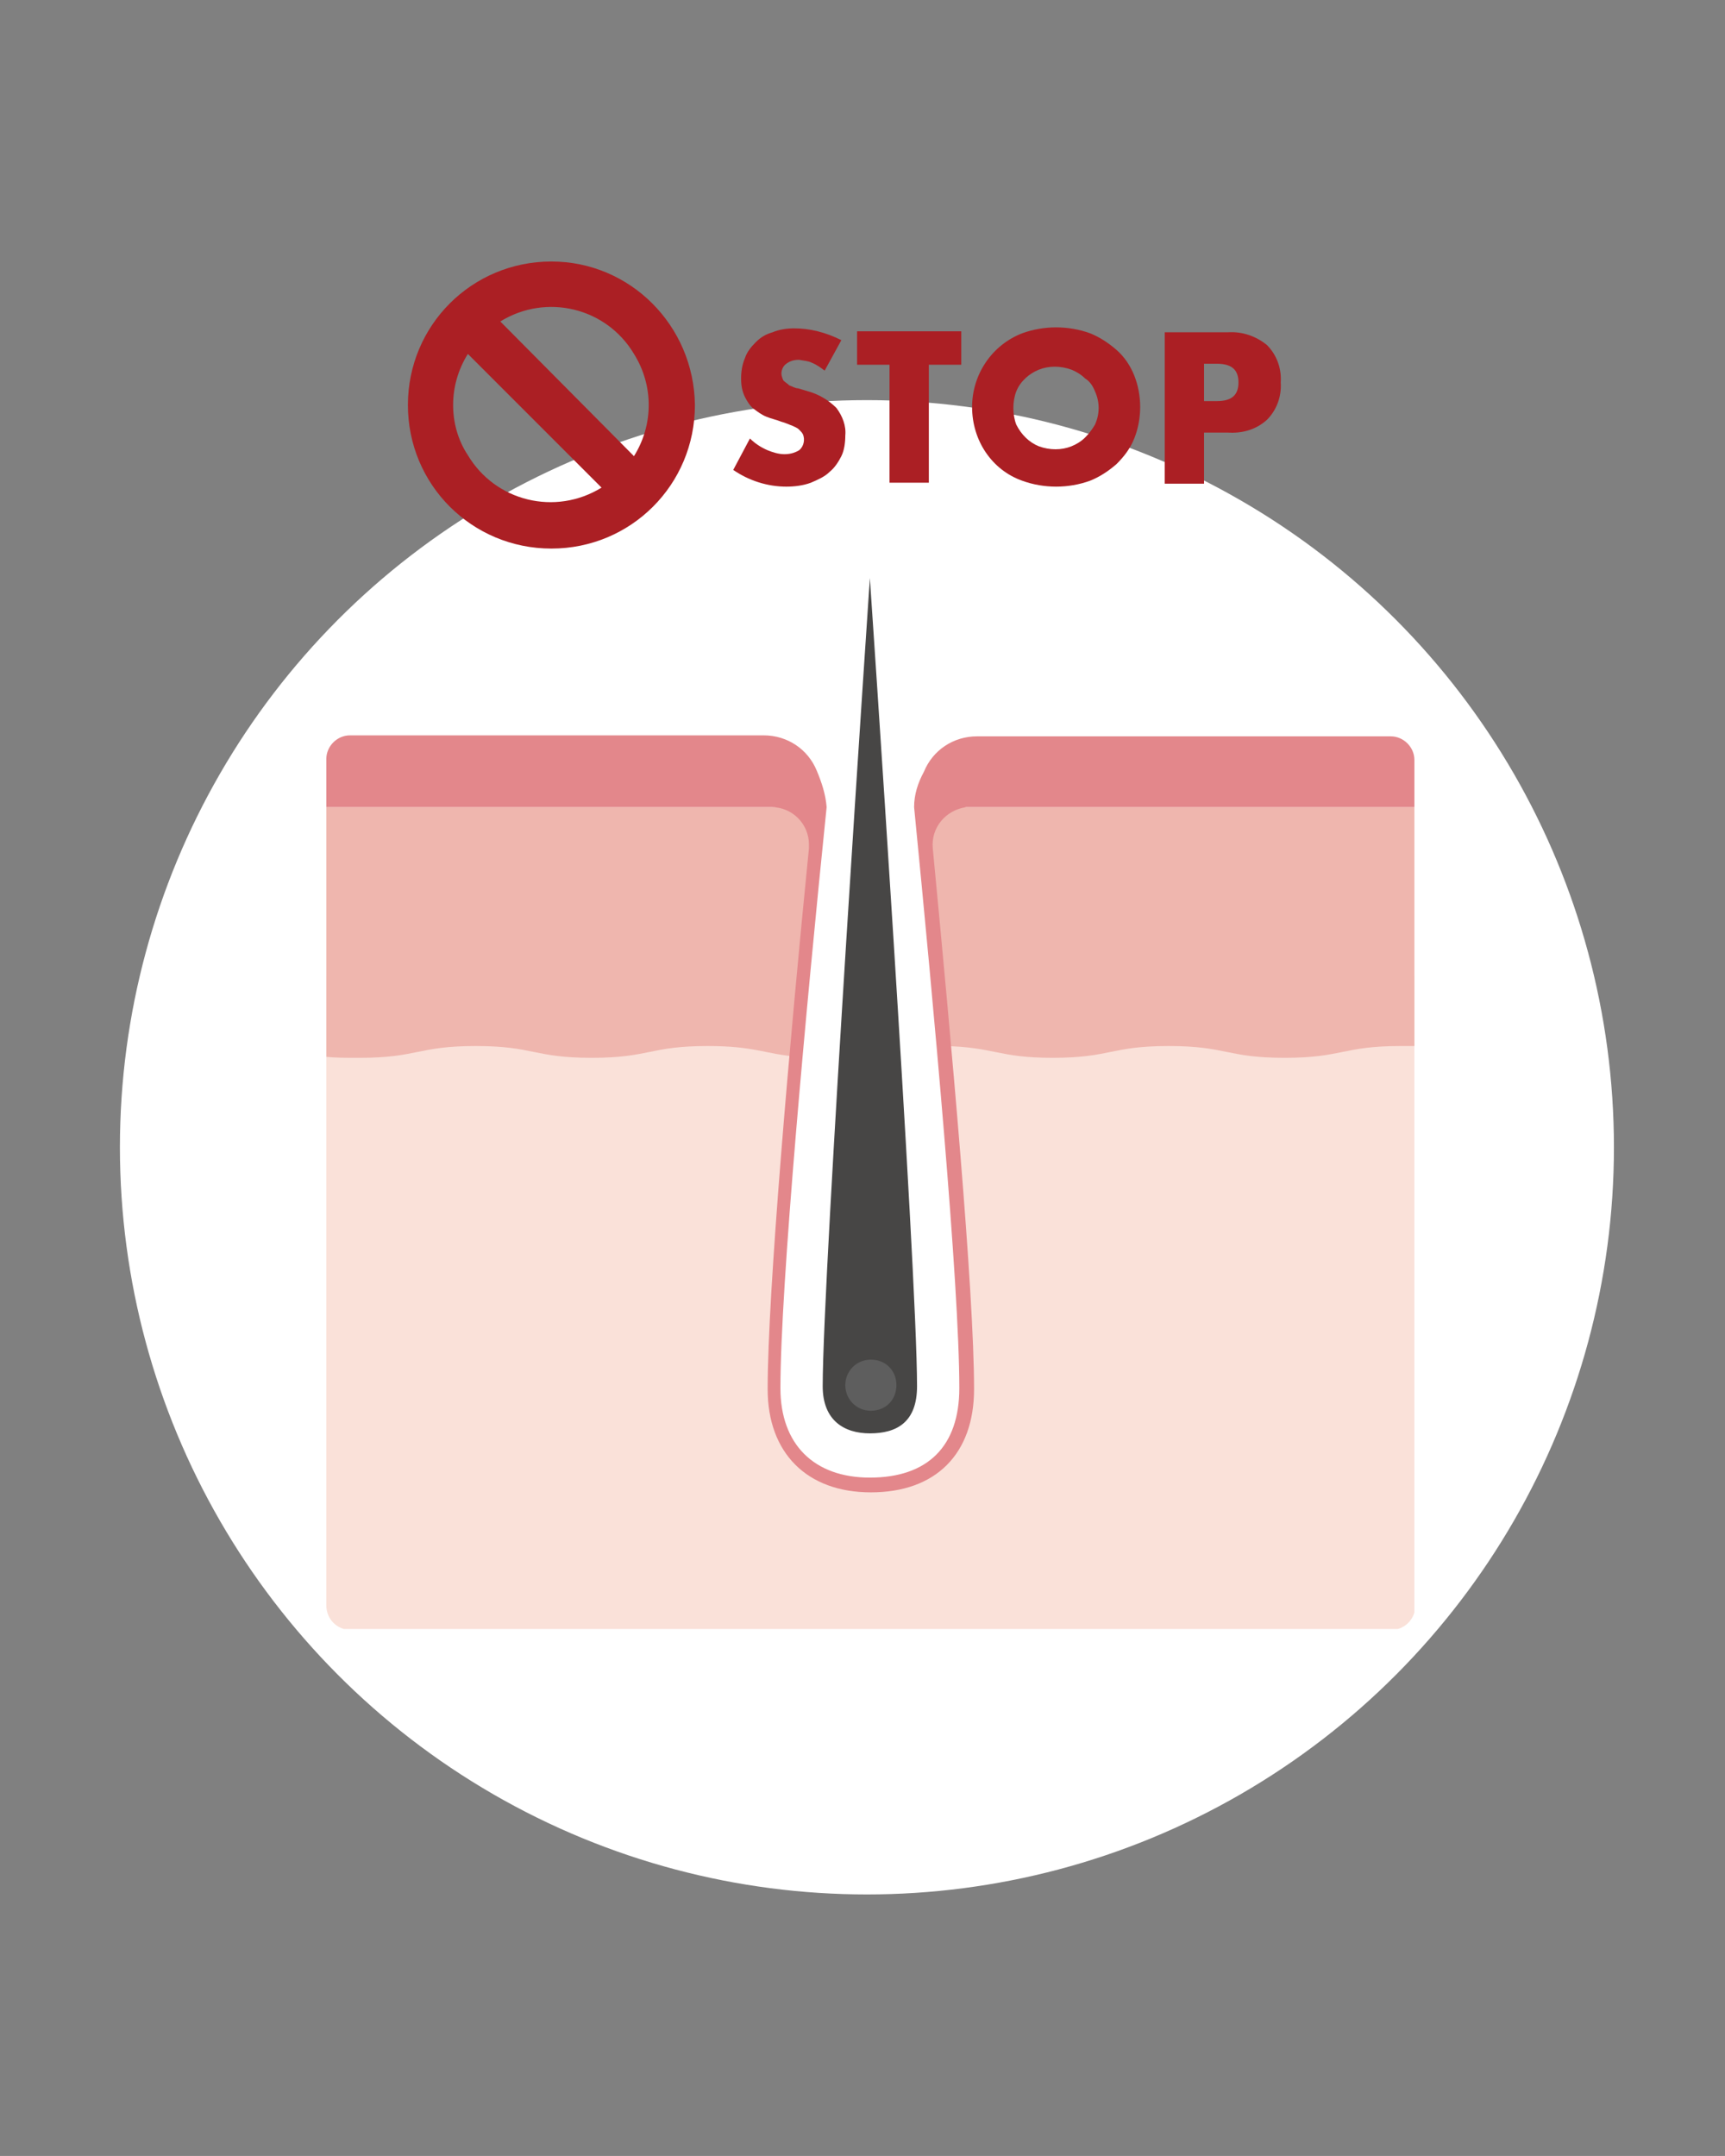
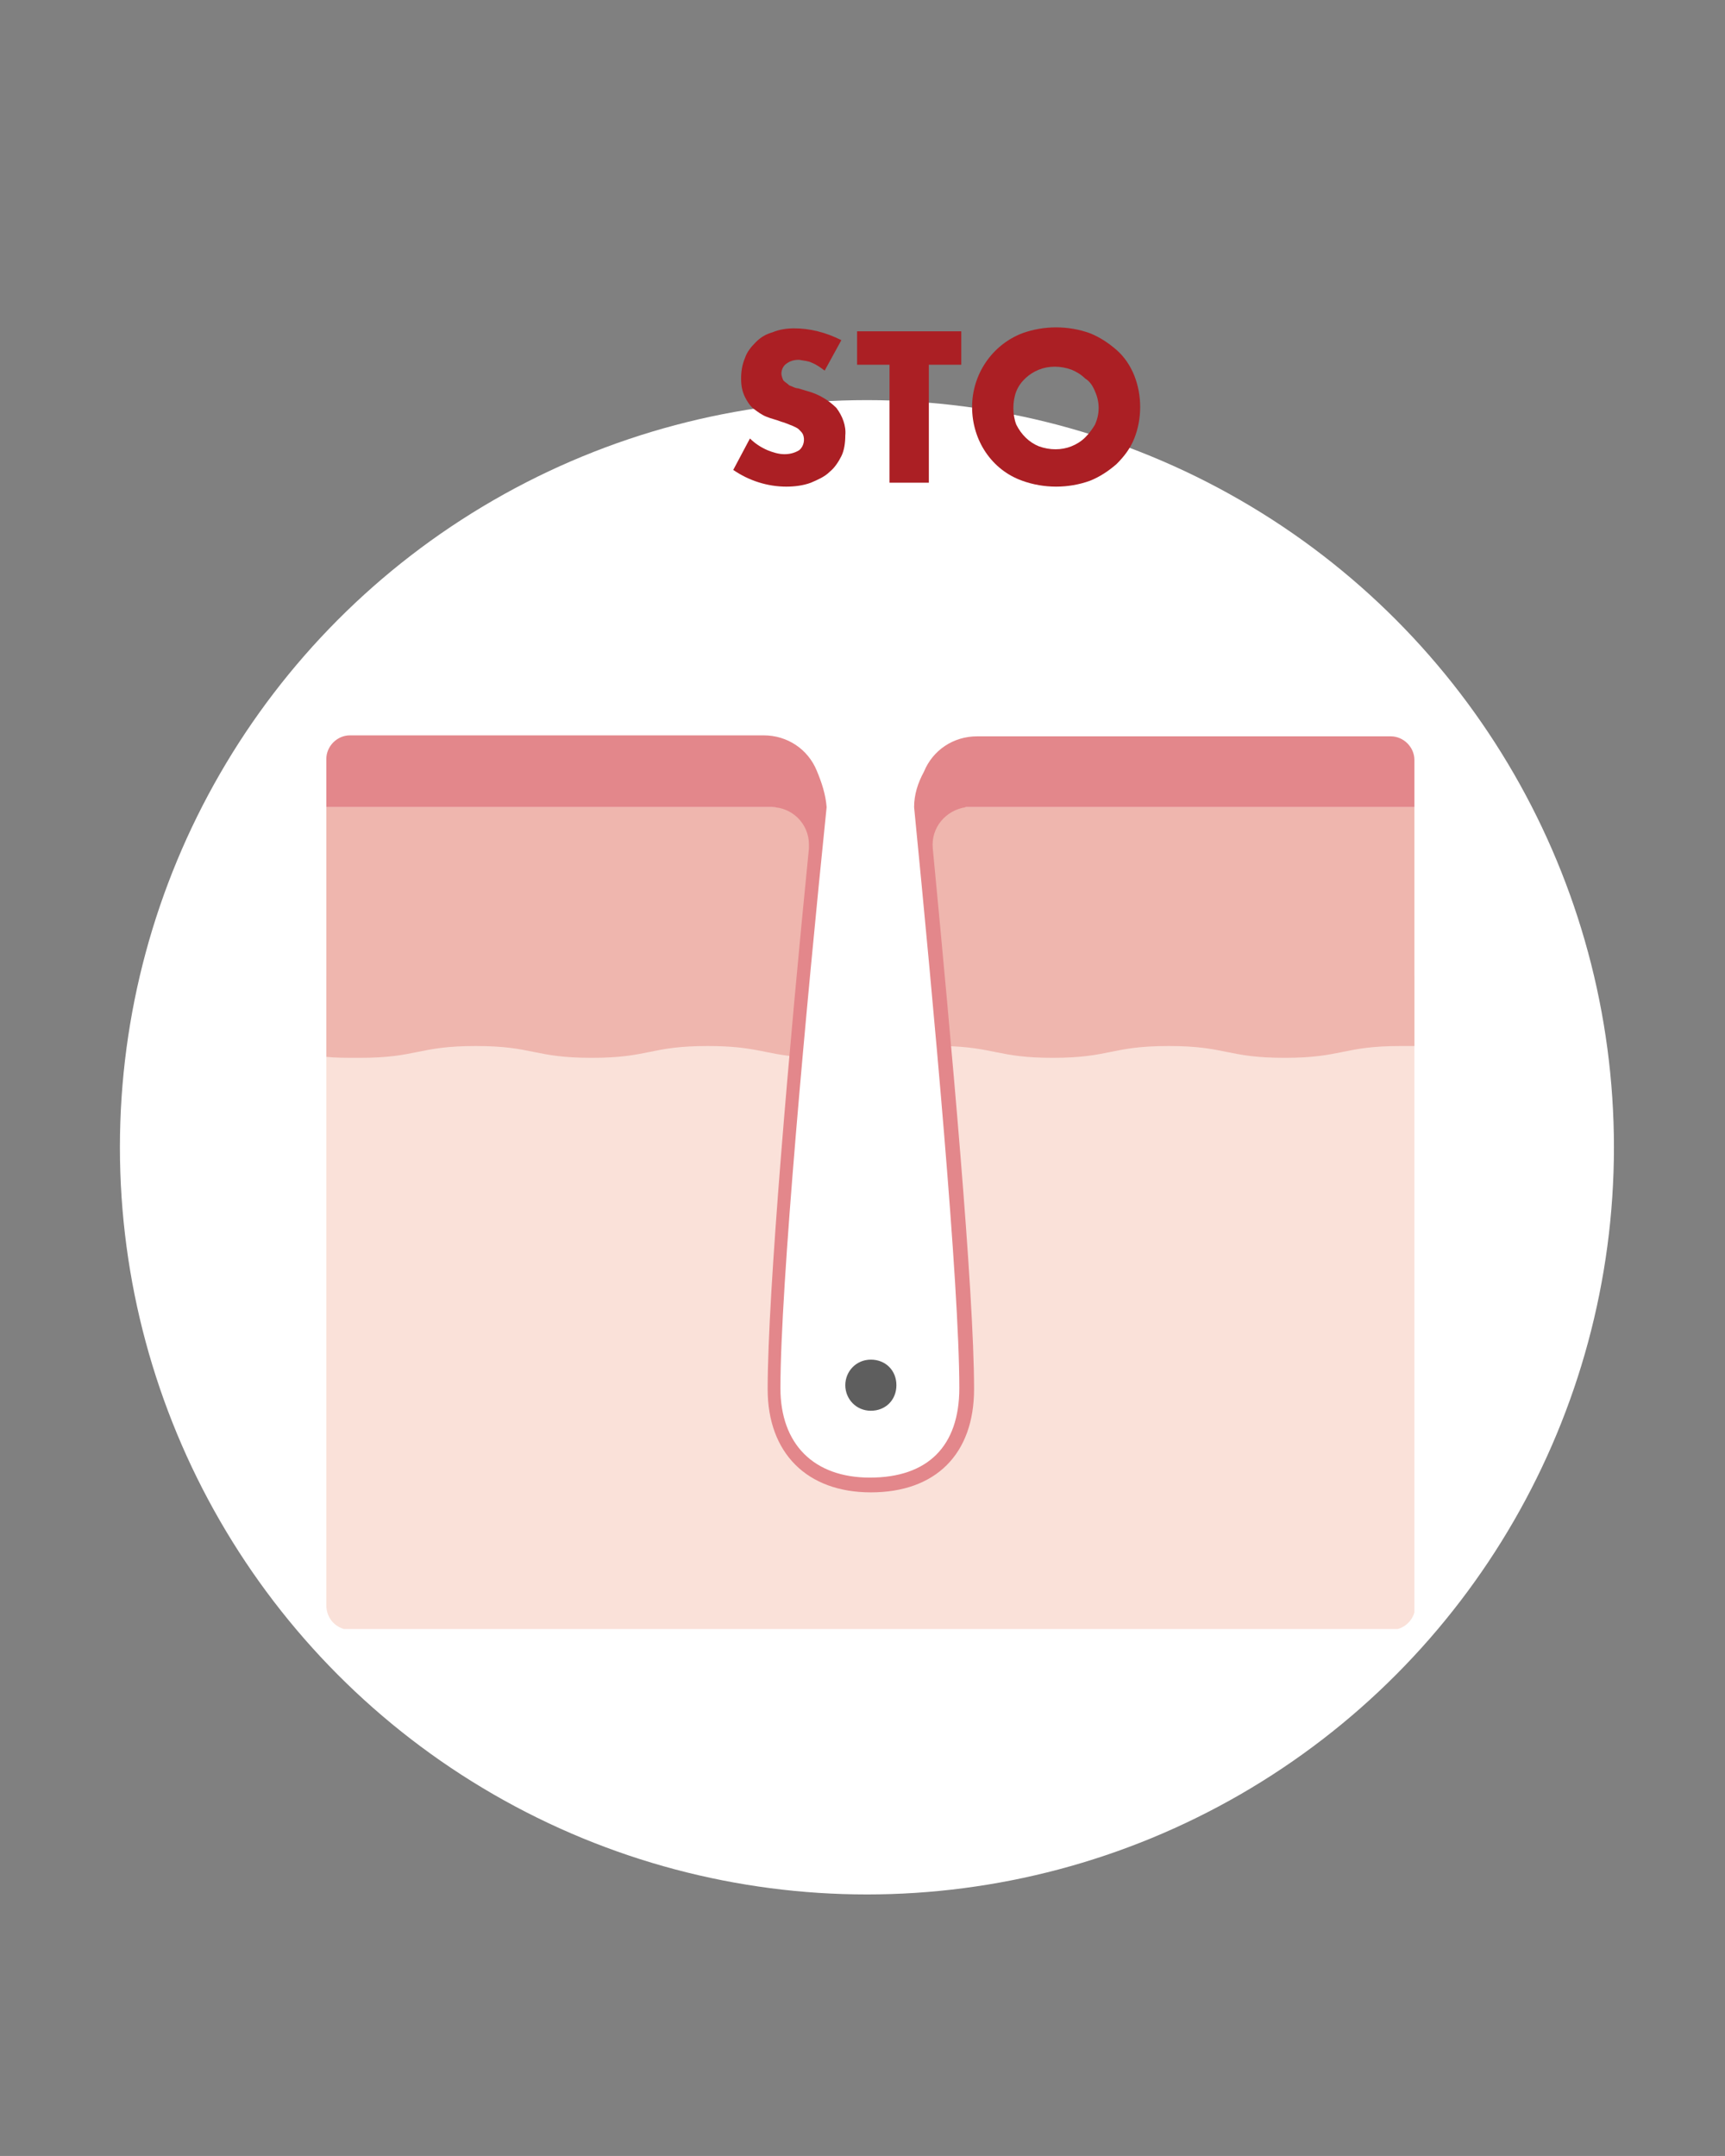
<svg xmlns="http://www.w3.org/2000/svg" xmlns:xlink="http://www.w3.org/1999/xlink" version="1.1" id="レイヤー_1" x="0px" y="0px" viewBox="0 0 175.5 219.3" style="enable-background:new 0 0 175.5 219.3;" xml:space="preserve">
  <rect x="0" y="0" width="175.5" height="219.3" fill="#808080" stroke="none" />
  <style type="text/css">
	.st0{fill:#FFFFFF;}
	.st1{clip-path:url(#SVGID_00000150800622870908503660000009409615916670383488_);}
	.st2{fill:#FAE1D9;}
	.st3{fill:#EFB6AE;}
	.st4{fill:#474645;}
	.st5{fill:#5E5E5E;}
	.st6{fill:#E3878B;}
	.st7{fill:#AB1F24;}
</style>
  <circle id="楕円形_13" class="st0" cx="88.2" cy="116.7" r="76" />
  <g id="グループ_302" transform="translate(21)">
    <g>
      <defs>
        <rect id="SVGID_1_" x="12.2" y="26.6" width="110.7" height="139.1" />
      </defs>
      <clipPath id="SVGID_00000049932002006572925800000007201481955619897519_">
        <use xlink:href="#SVGID_1_" style="overflow:visible;" />
      </clipPath>
      <g id="グループ_301" transform="translate(0 0)" style="clip-path:url(#SVGID_00000049932002006572925800000007201481955619897519_);">
        <path id="パス_2894" class="st2" d="M74.3,99.3c1.6,16.8,3,34.1,3,42c0,6.2-3.6,9.8-9.8,9.8c-6,0-9.8-3.8-9.8-9.8     c0-7.6,1.4-25.1,3-42H12.2v64c0,1.4,1.1,2.5,2.5,2.5c0,0,0,0,0,0h105.8c1.4,0,2.5-1.1,2.5-2.5c0,0,0,0,0,0v-64H74.3z" />
        <path id="パス_2895" class="st3" d="M62.4,82.1H12.2v25.4c0.9,0.1,2,0.1,3.4,0.1c5.9,0,5.9-1.2,11.8-1.2s5.9,1.2,11.8,1.2     s5.9-1.2,11.8-1.2c4.8,0,5.7,0.8,9.2,1.1C60.8,98.8,61.6,89.9,62.4,82.1" />
        <path id="パス_2896" class="st3" d="M72.7,82.1c0.7,7.5,1.6,16,2.3,24.3c5.2,0.1,5.5,1.2,11.1,1.2c5.9,0,5.9-1.2,11.8-1.2     s5.9,1.2,11.8,1.2s5.9-1.2,11.8-1.2c0.6,0,1.1,0,1.5,0V82.1H72.7z" />
-         <path id="パス_2897" class="st4" d="M62.7,141c0-11.3,4.8-82.2,4.8-82.2s4.8,70.4,4.8,82.2c0,3.7-2.1,4.8-4.8,4.8     C64.9,145.8,62.7,144.5,62.7,141" />
        <path id="パス_2898" class="st5" d="M65,140.9c0-1.4,1.1-2.6,2.6-2.6s2.6,1.1,2.6,2.6s-1.1,2.6-2.6,2.6l0,0     C66.1,143.5,65,142.3,65,140.9C65,140.9,65,140.9,65,140.9" />
        <path id="パス_2899" class="st6" d="M122.9,77.3c0-1.3-1.1-2.4-2.4-2.4H78.4c-2.4,0-4.5,1.4-5.4,3.6c-0.6,1.1-1,2.3-1,3.6     c2,20.4,4.6,48.5,4.6,59.1c0,5.9-3.2,9.1-9.1,9.1c-5.7,0-9.1-3.4-9.1-9.1c0-10.3,2.6-38.6,4.7-59.1c-0.1-1.3-0.5-2.5-1-3.7l0,0     c-0.9-2.2-3-3.6-5.4-3.6H14.6c-1.3,0-2.4,1.1-2.4,2.4v4.9h45.3c2.1,0,3.8,1.7,3.8,3.8c0,0.1,0,0.3,0,0.4c-2,20-4.2,45.3-4.2,55     c0,6.5,4,10.5,10.5,10.5c6.6,0,10.5-3.9,10.5-10.5c0-10-2.3-35.1-4.2-55c-0.2-2.1,1.3-3.9,3.4-4.2c0.1,0,0.3,0,0.4,0h45.3V77.3z" />
        <path id="パス_2900" class="st7" d="M62.9,37.7c-0.4-0.3-0.8-0.6-1.3-0.8c-0.4-0.2-0.8-0.2-1.3-0.3c-0.5,0-0.9,0.1-1.3,0.4     c-0.3,0.2-0.5,0.6-0.5,1c0,0.2,0.1,0.5,0.2,0.7c0.2,0.2,0.4,0.3,0.6,0.5c0.3,0.1,0.6,0.3,0.9,0.3c0.3,0.1,0.7,0.2,1,0.3     c1.1,0.3,2.1,0.9,2.9,1.7c0.6,0.8,1,1.8,0.9,2.8c0,0.7-0.1,1.5-0.4,2.1c-0.3,0.6-0.7,1.2-1.2,1.6c-0.5,0.5-1.2,0.8-1.9,1.1     c-0.8,0.3-1.7,0.4-2.5,0.4c-1.9,0-3.8-0.6-5.4-1.7l1.7-3.2c0.5,0.5,1.1,0.9,1.8,1.2c0.5,0.2,1.1,0.4,1.7,0.4c0.5,0,1-0.1,1.5-0.4     c0.5-0.4,0.6-1.1,0.4-1.6c-0.1-0.2-0.2-0.3-0.4-0.5c-0.2-0.2-0.5-0.3-0.7-0.4c-0.3-0.1-0.7-0.3-1.1-0.4c-0.5-0.2-1-0.3-1.5-0.5     c-0.5-0.2-0.9-0.5-1.3-0.8c-0.4-0.3-0.7-0.8-0.9-1.2c-0.3-0.6-0.4-1.2-0.4-1.9c0-0.7,0.1-1.4,0.4-2.1c0.2-0.6,0.6-1.1,1.1-1.6     c0.5-0.5,1-0.8,1.7-1c0.7-0.3,1.5-0.4,2.2-0.4c0.8,0,1.6,0.1,2.4,0.3c0.8,0.2,1.6,0.5,2.4,0.9L62.9,37.7z" />
-         <path id="パス_2901" class="st7" d="M73.5,37.1v12h-4v-12h-3.3v-3.4h10.6v3.4H73.5z" />
+         <path id="パス_2901" class="st7" d="M73.5,37.1v12h-4v-12h-3.3v-3.4h10.6v3.4H73.5" />
        <path id="パス_2902" class="st7" d="M77.9,41.4c0-3.3,2-6.3,5.1-7.5c2.2-0.8,4.7-0.8,6.9,0c1,0.4,1.9,1,2.7,1.7     c0.8,0.7,1.4,1.6,1.8,2.6c0.4,1,0.6,2.1,0.6,3.2c0,1.1-0.2,2.2-0.6,3.2c-0.4,1-1,1.8-1.8,2.6c-0.8,0.7-1.7,1.3-2.7,1.7     c-2.2,0.8-4.7,0.8-6.9,0C79.9,47.8,77.9,44.8,77.9,41.4 M82.1,41.5c0,0.6,0.1,1.2,0.3,1.7c0.5,1,1.3,1.8,2.3,2.2     c1.1,0.4,2.3,0.4,3.3,0c0.5-0.2,1-0.5,1.4-0.9c0.4-0.4,0.7-0.8,1-1.3c0.5-1.1,0.5-2.3,0-3.4c-0.2-0.5-0.5-1-1-1.3     c-0.4-0.4-0.9-0.7-1.4-0.9c-1.1-0.4-2.3-0.4-3.3,0c-1,0.4-1.9,1.2-2.3,2.2C82.2,40.3,82.1,40.9,82.1,41.5" />
-         <path id="パス_2903" class="st7" d="M101.5,49.2h-4V33.8h6.4c1.5-0.1,2.9,0.4,4,1.3c1,1,1.5,2.4,1.4,3.8     c0.1,1.4-0.4,2.8-1.4,3.8c-1.1,1-2.5,1.4-4,1.3h-2.4V49.2z M101.5,40.8h1.3c1.5,0,2.2-0.6,2.2-1.9c0-1.3-0.7-1.9-2.2-1.9h-1.3     V40.8z" />
-         <path id="パス_2904" class="st7" d="M35.1,26.6c-8.1,0-14.6,6.5-14.6,14.6c0,8.1,6.5,14.6,14.6,14.6c8.1,0,14.6-6.5,14.6-14.6     C49.6,33.1,43.1,26.6,35.1,26.6 M45,41.2c0,1.8-0.5,3.6-1.5,5.2L29.9,32.7c4.7-2.9,10.8-1.4,13.6,3.3C44.5,37.6,45,39.4,45,41.2      M25.1,41.2c0-1.8,0.5-3.6,1.5-5.2l13.6,13.6c-4.7,2.9-10.8,1.4-13.6-3.3C25.6,44.8,25.1,43,25.1,41.2" />
      </g>
    </g>
  </g>
</svg>